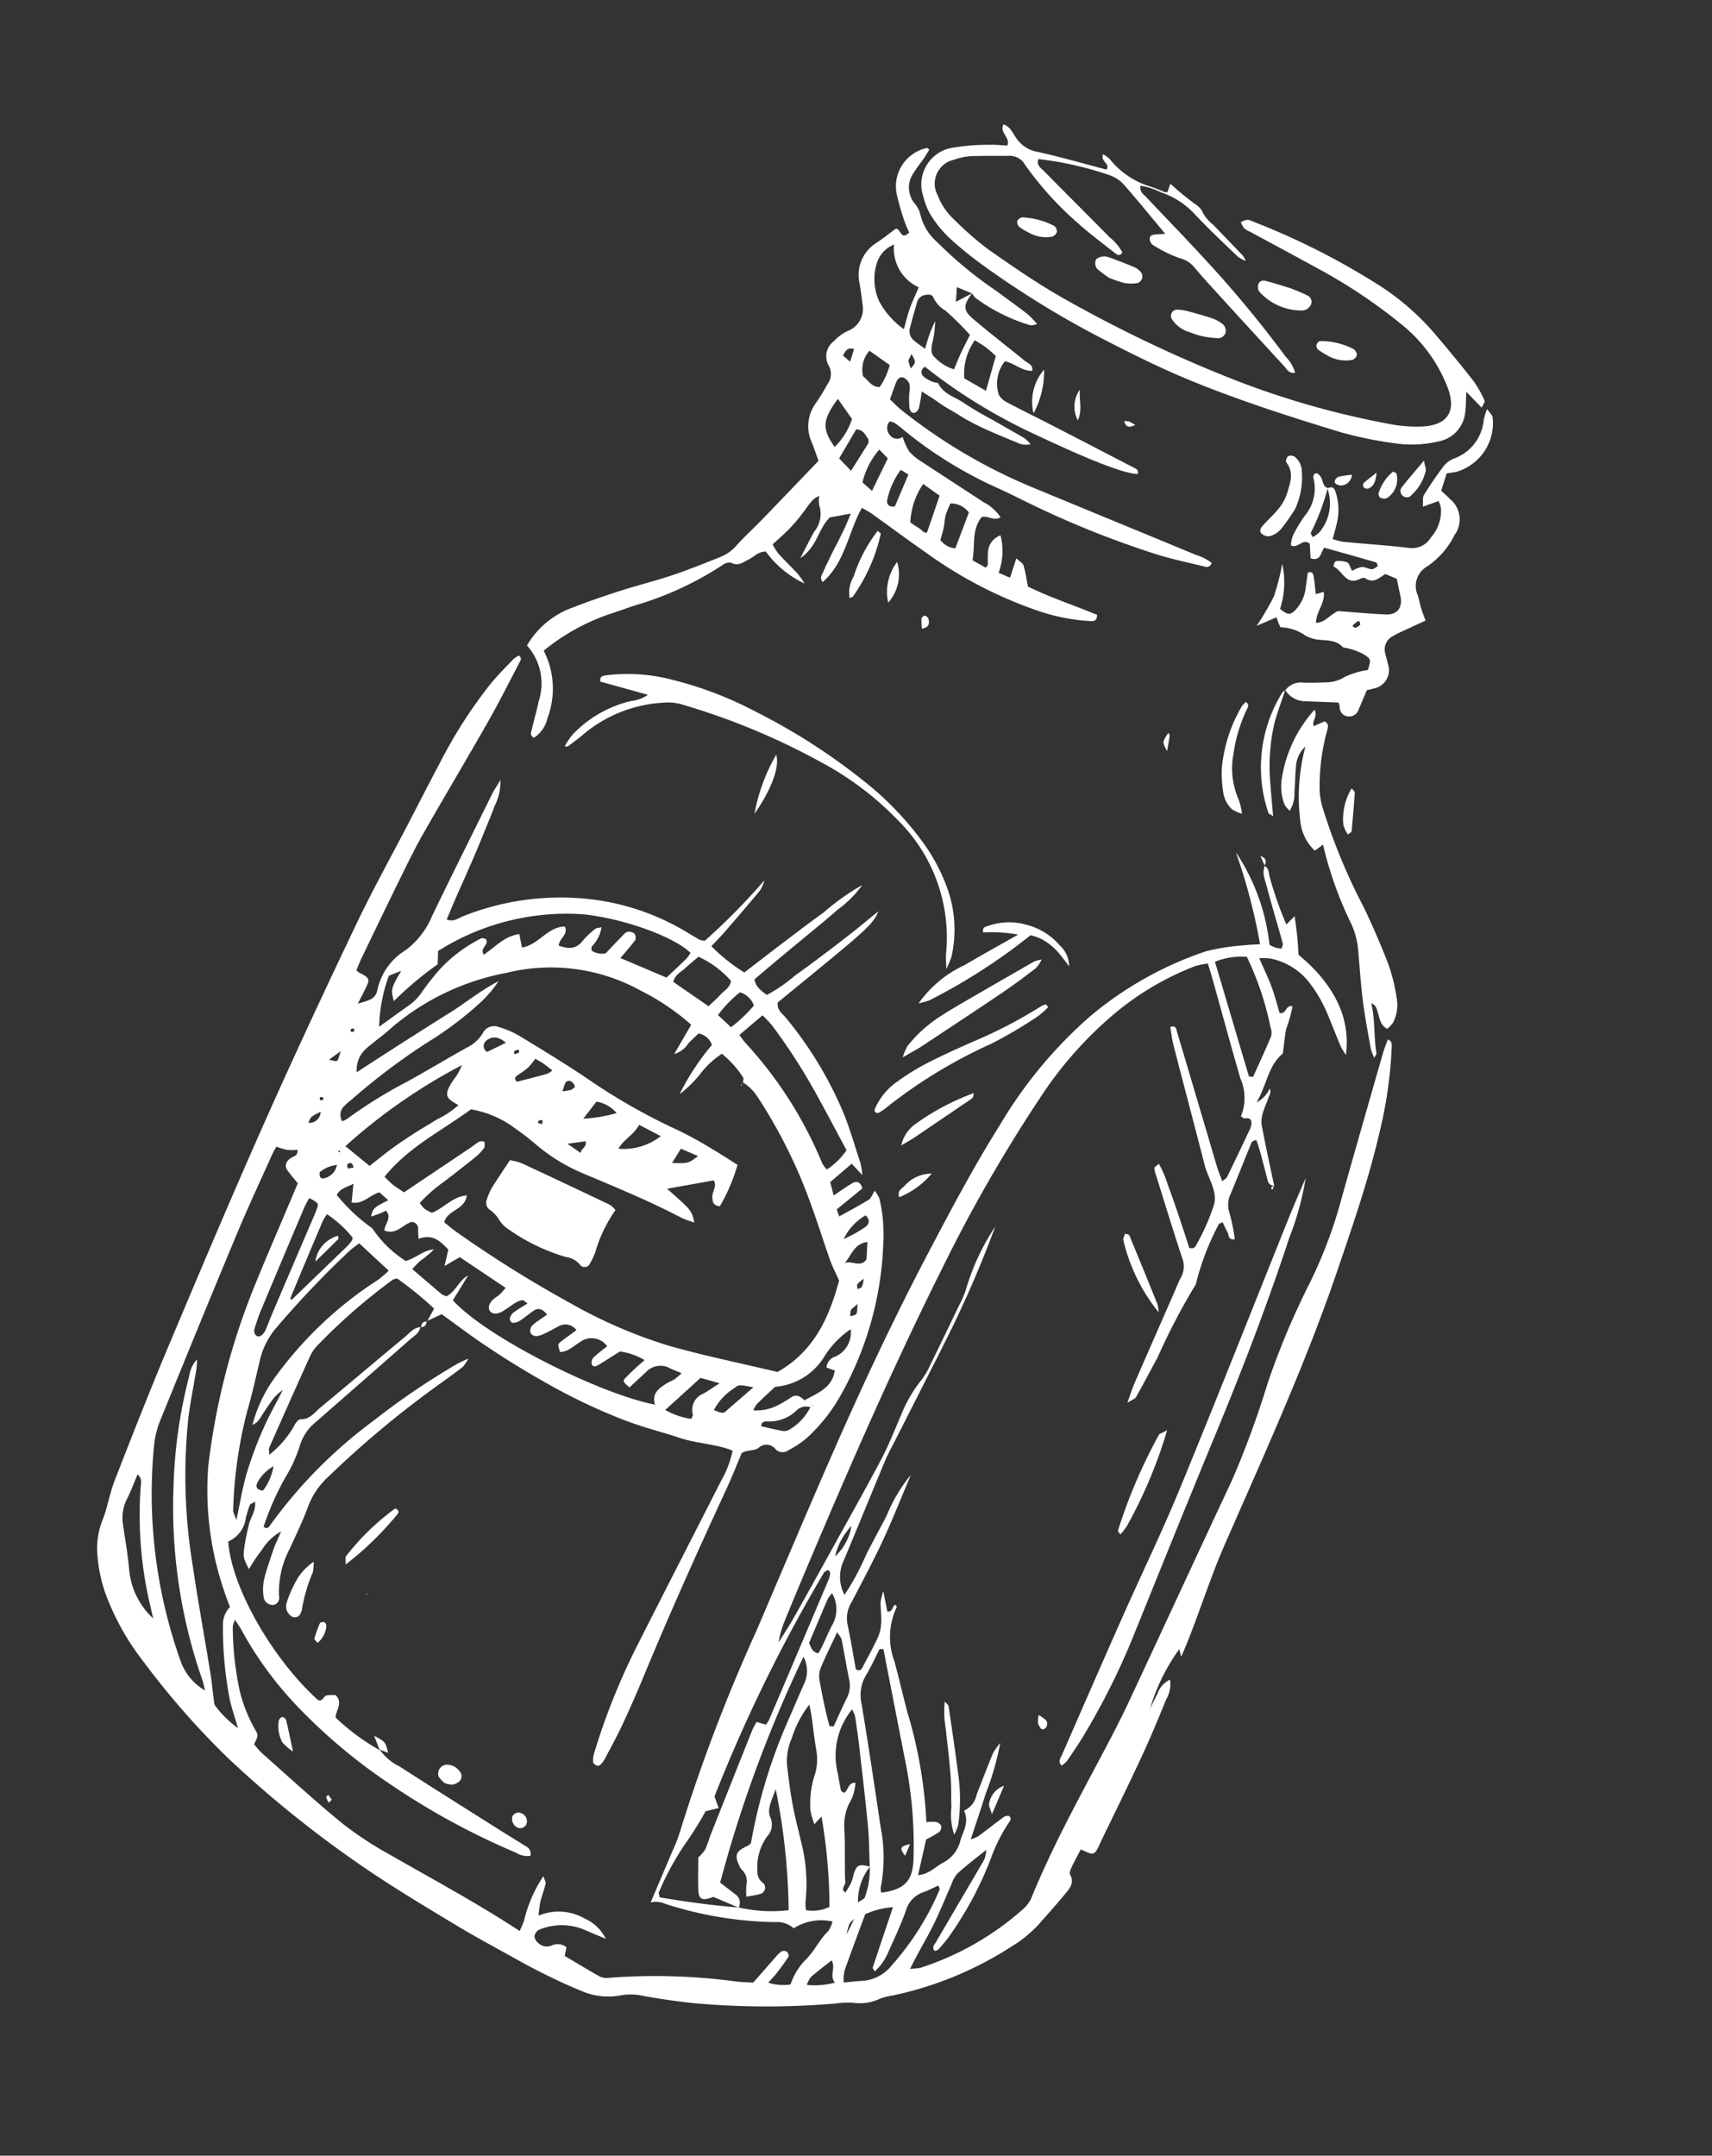
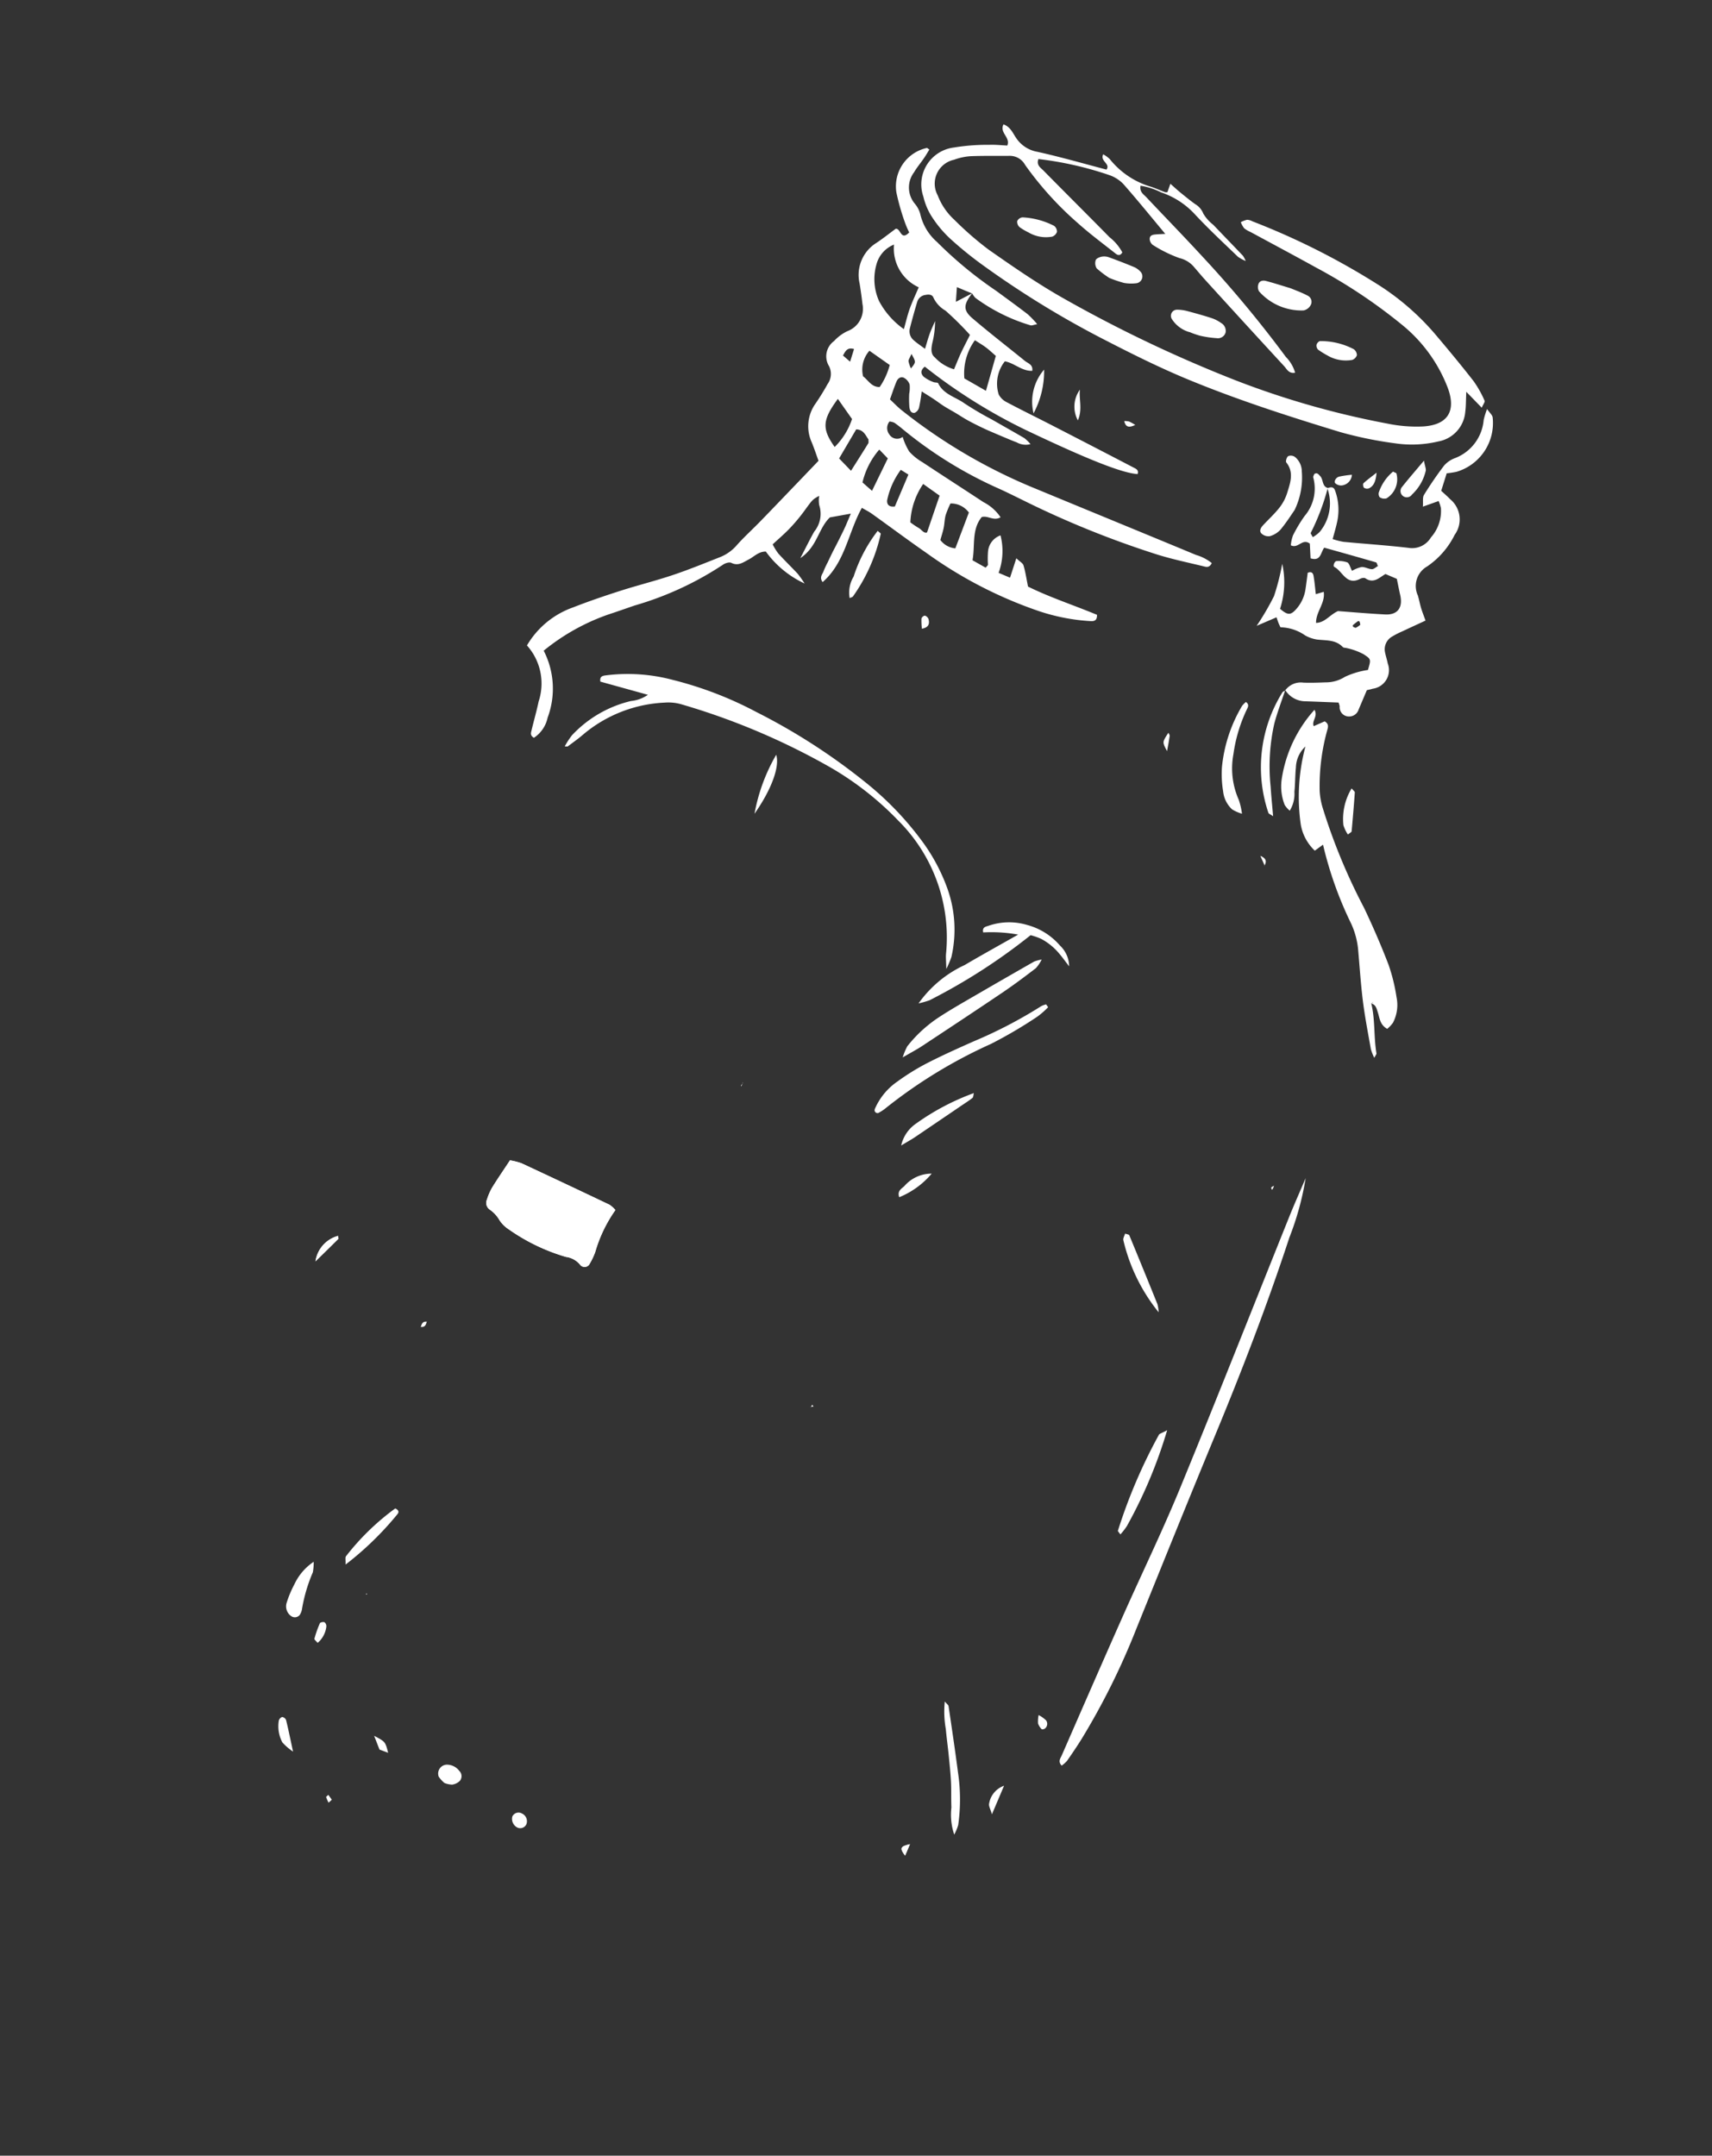
<svg xmlns="http://www.w3.org/2000/svg" width="101.835" height="128.212" viewBox="0 0 101.835 128.212">
  <rect x="0" y="0" width="101.835" height="128.212" fill="#333333" stroke="none" />
  <defs>
    <clipPath id="clip-path">
      <rect id="Rectangle_153" data-name="Rectangle 153" width="62.827" height="112.616" fill="none" />
    </clipPath>
  </defs>
  <g id="Group_302" data-name="Group 302" transform="matrix(0.921, 0.391, -0.391, 0.921, 44.002, 0)">
    <g id="Group_301" data-name="Group 301" clip-path="url(#clip-path)">
-       <path id="Path_4357" data-name="Path 4357" d="M13.347,195.992c.1.368-.132.641-.274.936q-1.618,3.365-3.248,6.724a2.875,2.875,0,0,0-.309,1.709,8.577,8.577,0,0,1-.059,2,16.612,16.612,0,0,0-.05,3.212c.226.078.29-.053.32-.2a28.237,28.237,0,0,1,3.233-8.149,43.908,43.908,0,0,1,3.259-5.056c.11-.145.24-.274.486-.553a2.384,2.384,0,0,1-.1.571c-.251.455-.519.9-.79,1.346a58.99,58.99,0,0,0-4.033,7.822,4.547,4.547,0,0,0-.408,2.045c.047.926,0,1.858-.024,2.787a5.5,5.5,0,0,0,.509,2.818.439.439,0,0,1-.057.6.543.543,0,0,1-.77-.2,2.98,2.98,0,0,1-.367-.923c-.1-.621-.144-1.253-.189-1.882-.024-.33,0-.662,0-1.168a3.03,3.03,0,0,0-.618,1.43,11.031,11.031,0,0,0-.268,1.378c-.556-.481-.589-.489-.749-1.058a13.7,13.7,0,0,1-.29-1.417c-.071-.416.078-.869-.192-1.36-.11.155-.207.23-.206.3,0,.258.042.516.07.774a1.766,1.766,0,0,1-.406,1.727c1.216,2.4,5.078,5.365,8.58,6.586.331.016.209-.357.395-.46.158-.087.326-.156.454-.216.624.23.367.78.534,1.228a12.891,12.891,0,0,0,3.192.763l-.041-.038a2.992,2.992,0,0,0,1.454.463c2.269.391,4.543.756,6.816,1.128.66.108,1.323.2,1.982.311a.48.48,0,0,1,.469.42,1.265,1.265,0,0,1-.856.159,43.207,43.207,0,0,1-8.419-.815,32.938,32.938,0,0,1-6.916-2.1,21.458,21.458,0,0,1-4.873-2.9c-.16-.128-.337-.234-.582-.4a1.647,1.647,0,0,0,.036.427,18.72,18.72,0,0,0,1.84,3.305,8.813,8.813,0,0,0,1.793,1.82c.3.232.287.251.269.815a5.636,5.636,0,0,0,.649.307c2.007.672,4,1.387,6.033,1.977a21.241,21.241,0,0,0,3.393.611c2.912.35,5.834.615,8.793,1.152a6.224,6.224,0,0,0,0-.664,8.079,8.079,0,0,1,.025-2.888c.148.174.281.26.3.366.063.365.069.74.128,1.106a7.664,7.664,0,0,0,.224.8,3.1,3.1,0,0,1,2.609-.91,2.514,2.514,0,0,1,1.609.618c-.512,0-.985.008-1.458,0a3.505,3.505,0,0,0-2.394,1.041.539.539,0,0,0-.106.489.643.643,0,0,0,.417.282.715.715,0,0,0,.722-.177.822.822,0,0,1,.865-.259l.1.514c.78.1,1.583.224,2.39.311a.933.933,0,0,0,.525-.132,35.869,35.869,0,0,1,7.15-2.787c.281-.09.556-.2.875-.314.218-.662.436-1.331.661-2a1.19,1.19,0,0,1,.187-.393.329.329,0,0,1,.29-.071c.083.026.2.158.192.223-.071.4-.168.794-.27,1.186-.054.206-.136.405-.24.709a2.846,2.846,0,0,0,1.263-.417,3.828,3.828,0,0,1,.284-1.778c.247-.638.263-1.367.542-2.02a1.9,1.9,0,0,0,.01-.622,3.048,3.048,0,0,0-1.968,1.274,1.478,1.478,0,0,0-1.15.087,22.248,22.248,0,0,1-6.477,1.56,1.36,1.36,0,0,0-.8.258c0-1.136,0-2.236,0-3.337a9.237,9.237,0,0,0-.028-1.112,101.206,101.206,0,0,1-.494-12.806c.012-3.755,0-7.51.043-11.264.048-4.5.213-8.991.583-13.476.239-2.889.485-5.777.947-8.641a26.5,26.5,0,0,1,2.424-8.078,21.192,21.192,0,0,1,4.815-6.226,12.707,12.707,0,0,1,1.979-1.228c.25-.149.519-.265.82-.418a34.111,34.111,0,0,0-3.457-4.468,12.239,12.239,0,0,1,3.987,4.281,3.233,3.233,0,0,0,.4.016,2.015,2.015,0,0,0,.344-.088c-.015-.109.008-.241-.047-.31-.74-.931-1.5-1.842-2.23-2.783-.241-.312-.565-.6-.554-1.059l-.023.02c.312.023.4.3.555.5a21.448,21.448,0,0,0,2.007,2.2l.257-.646a21.256,21.256,0,0,1,1.114,2.024c2.656.785,4.345,2.267,4.914,4.374a4.24,4.24,0,0,1-.473-.337c-.48-.466-.944-.948-1.424-1.414a8.093,8.093,0,0,0-1.866-1.4,3.917,3.917,0,0,0-2.6-.368,3.637,3.637,0,0,0-.624.245c.489.461.933.846,1.335,1.271.379.4.713.843,1.053,1.252.418-.081.115-.586.553-.668a8.509,8.509,0,0,1,.175,1.379c.1.467.248.923.389,1.434-.522.979-.145,2.092-.3,3.283a1.772,1.772,0,0,0,.4-1.073c.194.2.123.419.144.6.025.221,0,.448.026.668a2.116,2.116,0,0,0,.187.847c.689,1.052,1.424,2.075,2.142,3.109l.02-.009a.389.389,0,0,1-.492-.122q-.539-.71-1.092-1.41c-.151-.191-.317-.37-.46-.536-.258.108-.217.276-.216.411.012,1.078.043,2.156.046,3.234a1.463,1.463,0,0,0,.345.915,11.472,11.472,0,0,1,.937,1.355c-.364.224-.418-.113-.572-.221a5.377,5.377,0,0,1-.481-.424c-.085.089-.172.139-.172.188a15.557,15.557,0,0,0,.11,3.656.491.491,0,0,1,.023.212,38.767,38.767,0,0,0-.389,4.864c-.087.888-.159,1.777-.257,2.663-.012.111-.136.21-.342.506-.031-.552-.068-.872-.065-1.191.018-2.045.044-4.089.067-6.134,0-.26-.009-.522.018-.78a1.358,1.358,0,0,0-.394-1.1c-1.129-1.284-2.228-2.6-3.336-3.9a1.441,1.441,0,0,1-.262-.356c-.026-.063.067-.175.142-.347a6.657,6.657,0,0,1,.979.943q.459.486.908.984c.3.331.594.666.888,1s.579.666.844.971c.321-.037.317-.251.323-.418a12.647,12.647,0,0,0,.024-2.558c-.142-.814-.952-1.288-1.443-1.932-1.488-1.951-3-3.886-4.487-5.834-.22-.287-.4-.606-.591-.908.291-.241.385-.008.485.113q2.665,3.223,5.321,6.453c.18.218.386.415.627.672.083-.17.16-.258.165-.35.051-1,.093-2,.132-3.008a1.319,1.319,0,0,0-.03-.442c-.084-.266-.254-.335-.5-.158-.041.03-.136-.015-.258-.033a2.841,2.841,0,0,0-.909-2.057c-1.29-1.587-2.555-3.194-3.832-4.791-.185-.231-.378-.456-.613-.738a4.881,4.881,0,0,0-.628.424,16.987,16.987,0,0,0-3.6,5.059,22.842,22.842,0,0,0-1.848,5.827,89.68,89.68,0,0,0-1.38,11.5c-.408,6.535-.468,13.077-.458,19.621q0,1.673.026,3.346a5.372,5.372,0,0,0,.166,1.338c.088-.574.194-1.145.259-1.722.18-1.587.345-3.176.51-4.765.207-1.995.433-3.988.6-5.986.078-.924.044-1.857.052-2.786a8.211,8.211,0,0,1,.3-2.425,4.56,4.56,0,0,0,.136-1.1c.073-1.3.133-2.6.193-3.9a4.98,4.98,0,0,0,0-1,13.832,13.832,0,0,1,.145-4.106,65.689,65.689,0,0,1-.027,6.792c-.028.408-.047.816-.074,1.224q-.2,3-.408,6.005c-.03.445-.081.891-.079,1.336.012,2.193.05,4.387.053,6.58a2.265,2.265,0,0,0,.841,1.719,15.349,15.349,0,0,0,.253-2.74c.063-.852.145-1.7.214-2.554a9.309,9.309,0,0,1,.378-2.812c0,1.557.038,2.92-.01,4.279s-.173,2.745-.283,4.116a1.8,1.8,0,0,0,.3,1.261c.532.754,1.022,1.539,1.5,2.266.294.014.307-.137.319-.283.053-.667.125-1.334.144-2a2.363,2.363,0,0,0-.16-.857c-.14-.382-.35-.738-.512-1.113a3.879,3.879,0,0,1-.106-.664l.695,1.021c.324-.1.139-.4.265-.554.051.023.148.051.146.068a4.139,4.139,0,0,0,1.127,3.04c.644.817,1.256,1.661,1.893,2.484a27.054,27.054,0,0,1,3.6,5.582,2.413,2.413,0,0,1,.484-.228.485.485,0,0,1,.389.061.417.417,0,0,1,.062.391,6.77,6.77,0,0,1-.549.726l.388,2.14c.6-.323.774-.913,1.137-1.339a1.987,1.987,0,0,0,.367-1.574c-.048-.584.058-1.2-.489-1.685a1.3,1.3,0,0,0,.32-1.158c-.03-.889-.056-1.778-.068-2.667a4.278,4.278,0,0,1,.159-.718,16.25,16.25,0,0,1,.38,3.088c.09.914.158,1.831.246,2.87a2.362,2.362,0,0,0,.341-.347c.32-.542.621-1.1.941-1.638.049-.084.158-.133.224-.186.257.035.225.225.195.343a9.588,9.588,0,0,0-.155,2.438,21.074,21.074,0,0,1-.5,5.314c-.073.288-.165.571-.26.852-.02.058-.094.1-.161.164-.278-.117-.162-.358-.138-.544.228-1.807.469-3.612.7-5.418a1.363,1.363,0,0,0-.1-.756c-.344.648-.711,1.285-1.021,1.95a1.988,1.988,0,0,0-.077.767c-.017.818,0,1.637-.038,2.453-.036.741-.13,1.479-.2,2.219-.023.254-.038.508-.066.883a3.737,3.737,0,0,0,.538-.292,17.055,17.055,0,0,0,4.281-5.646,1.912,1.912,0,0,0,.172-.857c-.036-3.129.267-6.237.537-9.348.1-1.185.2-2.373.241-3.561.176-4.83.319-9.66.5-14.49a54.649,54.649,0,0,0-.3-6.123A45.839,45.839,0,0,1,61,172.865a27.288,27.288,0,0,0-.235-5.336q-.56-4.424-1.1-8.85c-.036-.291-.038-.587-.056-.881.278-.006.332.175.4.349A26.051,26.051,0,0,1,61.32,163.1c.488,2.787.683,5.606.892,8.423.438,5.9.272,11.816.207,17.727-.015,1.373.074,2.749.141,4.122.046.955.1,1.909.082,3L62.361,196a11.645,11.645,0,0,0-.218,3.926c.02-.329.036-.658.059-.987a1.445,1.445,0,0,1,.36-1.052,1.752,1.752,0,0,1,.249,1.161c.017,1.226.029,2.454-.011,3.68-.061,1.858-.168,3.714-.256,5.571-.009.186,0,.373-.025.557-.04.358-.149.422-.616.393-.072,0-.145,0-.281,0-.031.394-.071.793-.088,1.194-.006.143,0,.353.081.421.464.364.3.808.173,1.226-.218.747-.48,1.482-.72,2.223a7.462,7.462,0,0,1-.968,1.842,21,21,0,0,1-5.37,5.451,3.524,3.524,0,0,0-.621.469,2.835,2.835,0,0,1-1.4.859,5.132,5.132,0,0,0-.9.429,48.03,48.03,0,0,1-7.8,3.29c-.958.294-1.93.547-2.907.772a3.434,3.434,0,0,0-1.232.474,3.986,3.986,0,0,1-2.2.694c-.779.016-1.56-.014-2.338-.054-.7-.037-1.406-.1-2.106-.177-1.33-.14-2.663-.263-3.986-.449-1.913-.268-3.828-.538-5.726-.893A66.186,66.186,0,0,1,12.78,224.04a47.639,47.639,0,0,1-6.915-3.352,14.781,14.781,0,0,1-3.116-2.335,8.815,8.815,0,0,1-1.741-2.3,4.517,4.517,0,0,1-.564-2.012c-.011-.85-.233-1.7-.259-2.547C.1,208.629.019,205.767.01,202.906c-.015-4.8-.023-9.593.056-14.389.072-4.348.229-8.7.417-13.041.1-2.3.346-4.6.525-6.893.1-1.334.2-2.669.312-4a28.2,28.2,0,0,1,.924-5.376c.184-.641.44-1.262.675-1.887a1.839,1.839,0,0,1,.215-.338c.268.054.206.24.2.359-.105,1.334-.19,2.67-.344,4-.3,2.547-.647,5.088-.947,7.634-.113.959-.161,1.927-.215,2.892-.1,1.782-.182,3.564-.267,5.347-.012.257,0,.516,0,.761a1.33,1.33,0,0,0,.245.069c.616.031.7.1.685.574-.013.36-.046.72-.075,1.143.705-.556.854-.709.735-1.29a3.661,3.661,0,0,1,.643-2.749,4.815,4.815,0,0,0,.646-2.434c.128-2.71.3-5.419.454-8.128.014-.24.065-.478.13-.942a3.234,3.234,0,0,1,.283,1.591c.031.482.027.966.035,1.449s.015.967.016,1.45-.006.967-.012,1.45-.019.966-.023,1.45,0,.958,0,1.488c.441-.007.6-.34.818-.555a15.661,15.661,0,0,1,5.81-3.644,14.29,14.29,0,0,1,6.922-.667c.258.036.515.075.773.1a1.236,1.236,0,0,0,.295-.064,38.375,38.375,0,0,0,1.86-4.7,2.449,2.449,0,0,1-.009.669c-.305,1.032-.636,2.056-.966,3.081-.112.347-.25.687-.4,1.09a10.292,10.292,0,0,0,2.416.675c.482-.853.95-1.692,1.428-2.525.5-.87.995-1.744,1.517-2.6a14.021,14.021,0,0,1,1.477-2.4,6.472,6.472,0,0,1-.775,1.922c-.318.671-.67,1.327-1.01,1.988-.323.628-.653,1.252-.975,1.88s-.636,1.254-.949,1.872c.254.407.625.461,1.036.573a9.24,9.24,0,0,0,1.109-1.744c.353-.568.69-1.147,1.025-1.725.354-.611.7-1.224,1.044-1.844.317-.577.618-1.164.985-1.857.011.718-.193,1.206-1.545,3.809-.616,1.186-1.241,2.367-1.841,3.511.117.453.5.5.78.646a22.553,22.553,0,0,1,5.405,3.9c.733.735,1.389,1.547,2.073,2.33a5.71,5.71,0,0,1,.383.611l-.849-.377-.751,1.507.5.648c.275-.417.483-.765.725-1.088.184-.245.415-.3.681.039L33.4,179.9l.3.325c.43-.552.847-1.061,1.228-1.6.095-.133.071-.351.119-.631a2.073,2.073,0,0,1,.446.327,9.6,9.6,0,0,1,1.286,2.462,19.827,19.827,0,0,1,1.129,9.427,10.211,10.211,0,0,1-.831,2.882,5.617,5.617,0,0,1-.728,1.11.583.583,0,0,1-.775.217.673.673,0,0,0-.88.281c-.164.37-.558.359-.831.74,0,.664.021,1.44,0,2.215-.129,4.088-.221,8.176-.18,12.266q.015,1.561-.039,3.122c-.028.78-.107,1.557-.173,2.335a1.4,1.4,0,0,1-.115.42.222.222,0,0,1-.174.113c-.1-.01-.241-.045-.276-.115a1.57,1.57,0,0,1-.151-.521,39.626,39.626,0,0,1-.122-7.128c.237-3.561.5-7.12.743-10.68a6.1,6.1,0,0,0-.07-1.949c-1.091.017-2.1.443-3.168.528s-2.142.258-3.217.307-2.157.032-3.232-.023c-1.038-.053-2.075-.166-3.106-.3q-1.6-.207-3.191-.511c-1.056-.2-2.1-.465-3.176-.707l-.651.724.023.02c.027-.281.054-.561.084-.875a20.4,20.4,0,0,0-2.729-.791c-.1.088-.178.125-.212.185A34.484,34.484,0,0,0,8.16,199.37a2.388,2.388,0,0,0-.168.752c-.049,2-.082,4-.111,6,0,.088.075.178.169.387a6,6,0,0,0,.679-2.077c0-.205.073-.537.2-.589.53-.212.616-.715.828-1.123,1.006-1.94,1.983-3.894,2.988-5.834.163-.315.249-.7.622-.877Zm23.236-4.661a.82.82,0,0,0-.693.457,2.327,2.327,0,0,1-1.379,1.328c-.12.042-.323.175-.2.4.436-.079.86-.143,1.276-.241a.564.564,0,0,0,.35-.241,3.233,3.233,0,0,0,.618-1.726l.152-.078-.115-.076c0,.059-.007.117-.011.176m13.911,23.752a3.231,3.231,0,0,0,.172,2.242c.133-.214.254-.32.255-.426a4.843,4.843,0,0,0-.44-1.8c-.35-.736-.668-1.488-1.055-2.2-.758-1.4-1.551-2.785-2.337-4.172-.292-.516-.6-1.023-.914-1.526a1.934,1.934,0,0,0-.317-.3,4.328,4.328,0,0,0,.717,3.848c.178.281.357.563.549.835.033.046.129.047.216.076.223-.2-.036-.654.4-.824a2.59,2.59,0,0,1,.139,1.331,3.074,3.074,0,0,0,.349,1.492c.345.7.629,1.422.942,2.135.1.236.2.478.325.7.1.184-.129.491.249.588a6.217,6.217,0,0,0,.089-.658,3.847,3.847,0,0,0-.058-.546c-.063-.572.044-.69.718-.789m-6.263,5.286a8.713,8.713,0,0,0,2.821-1.014,38.042,38.042,0,0,0-3.52-6.32c.045.741-.023,1.3.362,1.67a1.028,1.028,0,0,1,.267,1.119,3.094,3.094,0,0,0,.289,2.147.747.747,0,0,0,.539.479.387.387,0,0,1,.1.7c-.195.159-.416.283-.665.449a5.125,5.125,0,0,1-.269-.631.925.925,0,0,0-.6-.736.835.835,0,0,1-.268-.195c-.5-.447-.484-.716.042-1.262a.782.782,0,0,0,.1-.222,31.7,31.7,0,0,1-.808-7.822c.006-.706,0-1.412.018-2.117a1.786,1.786,0,0,0-.662-1.47,76.791,76.791,0,0,0,.685,14.293l1.109.29a.6.6,0,0,1,.482.649h-1.63c-.519.5-.742.492-.995-.051-.264-.569-.493-1.154-.746-1.754a2.711,2.711,0,0,0,.191-.589,6.453,6.453,0,0,0-.038-.775q-.083-3.447-.158-6.894a4.137,4.137,0,0,1,.05-.514l.572-.066a2.081,2.081,0,0,0,.06-.344q.006-4.509,0-9.018a.8.8,0,0,0-.016-.221c-.037-.126-.007-.3-.251-.318-.047.073-.14.155-.15.245a92.59,92.59,0,0,0-.791,14.776l.5.54-.641.475a21,21,0,0,1-.376,2.34,16.552,16.552,0,0,0-.3,3.187c0,.056.075.119.165.252,1.509-.36,3.037-.766,4.537-1.276M25.316,175.124l.01.024c-.034-.1-.039-.247-.108-.289a5.856,5.856,0,0,0-1.718-.807,5.182,5.182,0,0,0-.691,1.518,7.177,7.177,0,0,1-.683,1.675,14.438,14.438,0,0,1,.625-3.441,1.008,1.008,0,0,0-1-.319c-.1.246-.229.511-.33.784a1.449,1.449,0,0,1-.522.9l.25-1.992a13.731,13.731,0,0,0-3.548-.693,11.025,11.025,0,0,0-7.768,2.145,14.664,14.664,0,0,0-5.027,5.7c-.195.44-.449.855-.674,1.282a4.782,4.782,0,0,0-.248.5,1.675,1.675,0,0,0,.064,1.434c.609-.9,1.208-1.788,1.814-2.673.63-.919,1.261-1.839,1.9-2.749.61-.864,1.088-1.819,1.929-2.855a6.806,6.806,0,0,1-.549,1.707,20.9,20.9,0,0,1-1.966,3.364,38.9,38.9,0,0,0-2.777,4.827,3.717,3.717,0,0,0-.238.5.711.711,0,0,0,.238.9,1.849,1.849,0,0,0,.214-.257,27.665,27.665,0,0,1,2.442-3.456c.825-1.052,1.609-2.136,2.429-3.192a2.254,2.254,0,0,0,.555-1.184.748.748,0,0,1,.738-.706,5.457,5.457,0,0,1,1.332.006c1.543.224,3.088.45,4.619.742a35.749,35.749,0,0,0,6.189.732,22.6,22.6,0,0,1,2.435.249c.544.067,1.083.17,1.686.267a10.943,10.943,0,0,1-.005,2.677c-.4.121-.523-.095-.635-.351-.127-.291.025-.674-.3-.926l-2.362,1.543c1.842.611,1.842.611,2.279,1.211a5.6,5.6,0,0,1-.772.047c-2.115-.174-4.233-.151-6.351-.147a10.723,10.723,0,0,1-3.3-.469,14.77,14.77,0,0,0-1.508-.4,6.1,6.1,0,0,0-2.925-.03c-1.09,1.841-2.543,3.507-3.165,5.7.272.1.471.192.68.247.243.064.494.1.752.146.88-1.348,1.732-2.653,2.584-3.959.122-.186.222-.389.36-.562.057-.071.188-.084.286-.123.044.125.146.263.12.371a3.071,3.071,0,0,1-.281.723c-.367.688-.746,1.37-1.131,2.048a8.6,8.6,0,0,0-.829,1.724,2.012,2.012,0,0,0,.412.211,2.723,2.723,0,0,0,.485.039c.56-.559.74-1.356,1.5-1.761.241.849-.725,1.229-.611,2,.3.08.611.18.933.248a70.1,70.1,0,0,0,7.809,1.238,28.96,28.96,0,0,0,6.455.043c2.207-.281,4.392-.725,6.521-1.087,1.56-2.039,1.54-4.275,1.244-6.43-.381-.356-.692-.61-.961-.9-.8-.877-1.57-1.788-2.385-2.653a29.892,29.892,0,0,0-5.321-4.561,2.828,2.828,0,0,0-1.215-.5M9.437,215.753c-.256-.272-.471-.479-.661-.707a18.515,18.515,0,0,1-3.8-6.495,41.049,41.049,0,0,1-1.655-10.987c-.028-1.6-.013-3.2-.017-4.795,0-.592,0-1.185,0-1.778-.308-.163-.574-.29-.826-.441-.3-.181-.35-.42-.158-.757.1-.178.373-.284.187-.632a3.538,3.538,0,0,1-.555.248,4.473,4.473,0,0,1-.674.076c-.017.189-.045.371-.048.553-.033,1.746-.1,3.493-.085,5.239.024,3.977.078,7.953.14,11.93a5.415,5.415,0,0,0,.227,1.419,29.581,29.581,0,0,0,6.535,11.292,3.291,3.291,0,0,0,1.968.98c-.161-.207-.281-.387-.426-.545a31.162,31.162,0,0,1-6.023-9.831,29.137,29.137,0,0,1-1.725-6.445,1.881,1.881,0,0,1,.038-1.116,5.167,5.167,0,0,1,.286.952c.2.83.371,1.669.609,2.487a32.844,32.844,0,0,0,3.616,7.88c1.14,1.873,2.348,3.7,3.518,5.558.276.437.518.9.783,1.341.072.121.142.277.255.332a6.225,6.225,0,0,0,1.738.679c-.436-.535-.805-.945-1.125-1.39a22.487,22.487,0,0,1-2.144-4.027,1.506,1.506,0,0,1,.018-1.019M14.5,193.789c2.792,1.276,10.368,1.7,13.494,1.011-.448-.524-.174-.974.13-1.414.106-.152.249-.278.351-.432a4.362,4.362,0,0,0,.242-.489c-.32,0-.542.012-.762,0a1.165,1.165,0,0,0-1.218.782c-.18.4-.363.8-.54,1.2-.4-.1-.526-.188-.47-.344.112-.312.249-.615.382-.919.069-.158.151-.31.282-.577a3.951,3.951,0,0,0-1.552.1c-.288.414-.58.843-.882,1.263-.089.123-.243.224-.365.09a.444.444,0,0,1-.069-.389c.137-.326.323-.632.492-.951a1.13,1.13,0,0,0-1.587.417c-.258.348-.422.792-.853.994-.285-.328-.314-.377-.219-.548.192-.345.4-.681.606-1.031a.812.812,0,0,0-1.063.2c-.187.231-.37.466-.567.688a1.559,1.559,0,0,1-.408.366.433.433,0,0,1-.39-.016.46.46,0,0,1-.121-.385,1.8,1.8,0,0,1,.25-.488c.1-.178.218-.35.332-.531-.365-.2-.637-.205-.837.115-.177.283-.329.583-.516.859a.806.806,0,0,1-.336.273.282.282,0,0,1-.246-.129.653.653,0,0,1,.032-.423c.158-.282.36-.54.574-.852-.166-.032-.29-.1-.359-.059a.992.992,0,0,0-.315.3c-.173.241-.316.5-.49.744-.241.333-.538.438-.744.285-.175-.129-.2-.406-.057-.712.063-.133.161-.251.222-.385.068-.151.113-.312.185-.518l-3.226-.616-.628.844-.172-.986c-.636-.288-1.249-.51-1.88.1-.1-.2-.183-.353-.246-.517a.4.4,0,0,0-.534-.248c-.422.359-.529,1.088-1.282,1.1-.144-.384.141-.878-.381-1.12-.089.1-.179.215-.282.315s-.243.216-.4.357c-.07-.526-.07-.526.567-1.3l-.668-.221c-.481.385-.6,1.041-1.284,1.2l-.333-1.069c-.295.36-.616.554-.655,1a10.54,10.54,0,0,0,2.722,1,6.648,6.648,0,0,0,2.592,1.01c.512-.422.717-1.015,1.272-1.283a7.251,7.251,0,0,1-.488.951,5.293,5.293,0,0,0-.239.625c.779.246,1.484.473,2.193.688a1.093,1.093,0,0,0,.314,0c.4-.493.3-1.148.694-1.633l-.257,1.719m-2.443-21.88c.628-.023,1.041-.215,1.2-.829a4.554,4.554,0,0,1,.4-.918c.05-.1.187-.151.312-.246a2.06,2.06,0,0,1-.085,1.269c-.01.057.04.125.08.236a1.131,1.131,0,0,0,.835-.172c.2-.528.364-.977.538-1.423.04-.1.091-.231.175-.274a.526.526,0,0,1,.4-.056.411.411,0,0,1,.2.34c-.1.424-.244.838-.394,1.323H18.7c.216-.493.443-1,.655-1.508a2.09,2.09,0,0,0,.084-.406c-1.351-.507-4.456-.308-6.707.366a14.279,14.279,0,0,0-7.149,5.4l.29.735a20.106,20.106,0,0,0-1.545,3.035c-.447-.578-.454-.622-.3-1.828l-.562.555a9.577,9.577,0,0,0,.65,3.02c.414-.682.752-1.249,1.1-1.809a3.061,3.061,0,0,0,.421-1.01,15.958,15.958,0,0,1,.42-1.6,8.637,8.637,0,0,1,1.588-2.79c.053-.065.194-.059.269-.079.354.247-.152.655.257.907.446-.664.683-1.489,1.464-1.947l.46.673c.856-.55.919-1.74,1.862-2.147.384.384-.036.742.1,1.176m-4,20.929c-.154.278-.273.461-.362.658a57.506,57.506,0,0,0-2.224,5.935,4.561,4.561,0,0,0-.118,2.2c.158.951.343,1.9.454,2.856a26.242,26.242,0,0,0,1.556,5.9c.041.112.167.192.4.451-.206-1.083-.423-1.942-.522-2.815a22.8,22.8,0,0,1-.126-2.775c.008-.869.109-1.736.169-2.6a2.614,2.614,0,0,0-.373.931c-.068.289-.121.581-.17.873-.089.528-.09.527-.306.816a8.328,8.328,0,0,1,.089-2.962,22.805,22.805,0,0,1,3.424-7.918,6.4,6.4,0,0,0,.361-.732l-2.254-.813m38.116,10.033-.214.081c-.042.586-.045,1.178-.135,1.756a2.3,2.3,0,0,0,.429,1.663c1.33,2.1,2.63,4.218,3.927,6.338a9.29,9.29,0,0,1,1.382,3.258.975.975,0,0,0,.15.275c1.205-.717,1.438-1.354,1-2.549a25.634,25.634,0,0,0-2.928-5.482q-1.714-2.535-3.426-5.072l-.182-.269m-2.767,4.749a6.286,6.286,0,0,0-.181,2.263,3.271,3.271,0,0,0,.439,1.7c.366.643.74,1.283,1.149,1.9s.866,1.2,1.3,1.8a10.009,10.009,0,0,1,1.67,3.241,2.511,2.511,0,0,0,.212.422,2.267,2.267,0,0,0,1.209-.724,32.171,32.171,0,0,0-2.533-4.756l-.215.587a5.683,5.683,0,0,1-.516-.638,5.5,5.5,0,0,1-.612-2.122,3.086,3.086,0,0,0-.484-1.338c-.363-.559-.684-1.145-1.029-1.716-.128-.212-.273-.413-.411-.62M24.021,172.613c.24.14.361.225.493.286a24.067,24.067,0,0,1,7.029,4.822,1.878,1.878,0,0,0,.391.224,4.2,4.2,0,0,0,.63-1.512c-.894-.718-1.782-1.444-2.684-2.152a34.952,34.952,0,0,0-4.309-2.956,7.88,7.88,0,0,0-.739-.322l-.81,1.611M6.828,188.371c.3-.538.538-1,.8-1.439s.55-.884.842-1.314c.313-.461.651-.905.968-1.363a5.287,5.287,0,0,0,.841-1.275c-.8-.067-.967-.209-.927-.821.019-.293.113-.581.159-.873.026-.163.021-.331.035-.582a33.485,33.485,0,0,0-4.5,7.149l1.778.519m46.045-25.327.236-.065c.019-.879.051-1.758.045-2.637a.889.889,0,0,0-.239-.484,18.019,18.019,0,0,0-2.934-3.31,4.251,4.251,0,0,0-1.631,1.013l4.523,5.484M52.7,216.761A4.989,4.989,0,0,0,51.33,217.8c.059,1.2.108,2.389.182,3.574a2.928,2.928,0,0,0,.225.665c.361-.191.643-.359.94-.5a2.445,2.445,0,0,0,1.3-1.573,16.4,16.4,0,0,0,.854-5.251c0-.046-.083-.092-.167-.18-.222.241-.427.5-.667.716a1.61,1.61,0,0,0-.522,1.393c.048.852.023,1.708,0,2.562a3.3,3.3,0,0,1-.291,1.5c-.089-.068-.193-.107-.2-.155-.1-1.214-.193-2.43-.3-3.8M5.5,218.162l-.7-.963a23.416,23.416,0,0,1-3.032-5.913c-.082-.23-.089-.513-.472-.645,0,.555.026,1.071-.007,1.584a2.467,2.467,0,0,0,.364,1.481c.48.792.989,1.569,1.42,2.387A4.511,4.511,0,0,0,5.5,218.162M45.01,208.34l.231-.077c.02-.621.029-1.243.064-1.864a1.618,1.618,0,0,0-.29-1.045c-.459-.674-.9-1.362-1.356-2.036-.067-.1-.2-.149-.411-.293-.031.835-.075,1.534-.073,2.234a1.422,1.422,0,0,0,.18.738c.519.8,1.062,1.592,1.654,2.343m-8.062-22.209a5.352,5.352,0,0,0-.813,2.151,3.77,3.77,0,0,1-1.986,2.757c-.209.475-.41.911-.591,1.355a1.878,1.878,0,0,0-.054.44,2.817,2.817,0,0,0,1.241-.87,7.857,7.857,0,0,0,.524-.718c.211-.321.488-.265.805-.151.519-.69,1.232-1.3.966-2.335l-.525.026a.732.732,0,0,1,.241-.813,1.561,1.561,0,0,0,.192-1.842m-32.676,5.4c-.018.216-.051.433-.051.65q0,3.287.017,6.575c0,.334.024.669.056,1,.02.215.017.46.294.538.191.054.361-.207.361-.565s-.019-.743-.018-1.114q.006-2.9.017-5.793c0-.3.011-.595-.008-.891-.021-.326-.057-.341-.668-.4m1.35.471a3.134,3.134,0,0,0-.076.467q0,2.494.019,4.987c0,.014.05.028.108.058q.9-2.12,1.8-4.238a3.016,3.016,0,0,0,.125-.421c.008-.03-.013-.067-.036-.168a6.845,6.845,0,0,0-1.942-.685m16.047-20.243c.167-.393.3-.658.393-.933.107-.3.349-.57.252-.972a5.827,5.827,0,0,0-2.342-.57c-.162.322-.323.612-.454.915-.139.32-.42.6-.343,1.048l2.495.513m20.391,29.25a2.35,2.35,0,0,0-.1.417c-.005.958,0,1.916,0,2.836.222.207.378.426.749.353.085-.6.043-1.224.1-1.839a1.915,1.915,0,0,0-.74-1.767m-11.043-8.875-1.161.146-1.188,2.576a4.424,4.424,0,0,0,1.635-.116c-.007-.136.017-.229-.019-.274a1.04,1.04,0,0,1,.1-1.4c.191-.257.364-.528.637-.927m-7.641-19.754a8.682,8.682,0,0,0,.745-1.718,1.259,1.259,0,0,0-1.069-.4,7.143,7.143,0,0,0-.676,1.755l1,.366m-2.762,7.472c-.069.706-.515,1.158-.581,1.792a3.611,3.611,0,0,0,2.028-1.675l-1.447-.117m12.351,11.708c-.834.185-.857.173-1.021.476a3.444,3.444,0,0,0-.616,1.69c.545-.014.591-.031.681-.217.3-.622.609-1.244.955-1.949M51.26,222.246c-.485-.256-.281-.856-.7-1.134-.262.483-.518.925-.74,1.384a1.666,1.666,0,0,0-.042.53,4.523,4.523,0,0,0,1.485-.78M13.406,178.658a4.388,4.388,0,0,1-.19.655,6.739,6.739,0,0,1-.4.664c-.081.131-.132.258.117.37.473-.363.972-.742,1.464-1.131a1.5,1.5,0,0,0,.217-.316c-.246-.063-.45-.122-.658-.165-.176-.036-.356-.051-.547-.077m21.676,4c.3-.347.95-.075,1.107-.71l-.354-.98c-.689.4-.564,1.1-.753,1.689m-15.968-2.913a1.977,1.977,0,0,0-1.368-.16l-.325,1.24a8.854,8.854,0,0,0,1.693-1.08m-10.572,27.3a2.353,2.353,0,0,0-.5,1.292c-.013.277.173.382.491.277a3.21,3.21,0,0,0,.012-1.569M34.47,181.357a7.807,7.807,0,0,0,.916-1.176c.142-.241.084-.5-.265-.629a3.223,3.223,0,0,0-.651,1.8M23.462,180.2l-.153.984c.9-.35.9-.35,1.265-.984Zm17.907,18.726a3.137,3.137,0,0,0,.19-2.051,3.968,3.968,0,0,0-.19,2.051M11.422,178.469c-.522-.176-.894-.066-1.107.32a.408.408,0,0,0,.295.617l.812-.937M18.079,182l-.938.564.933.195c-.064-.306.218-.456,0-.759m-13.06,7.079a1.893,1.893,0,0,0-.756.769c-.028.066.047.2.106.271a.2.2,0,0,0,.2.026.989.989,0,0,0,.455-1.066m-2.13-2.532c-.421.492-.421.492-.413.887a.657.657,0,0,0,.413-.887m13.34-7.263c-.173-.24-.42-.286-.567-.126-.1.105-.018.37-.018.655a3.567,3.567,0,0,0,.443-.283.882.882,0,0,0,.143-.246m20.514,5.3c-.146.305-.228.4-.228.5a1.209,1.209,0,0,0,.107.349c.1-.088.246-.161.276-.268s-.059-.247-.155-.576m14.1,33.718c-.181.38-.181.38-.066,1.052.033-.525.049-.789.066-1.052m-48.707-34.8c.249-.062.436-.059.468-.128.051-.112,0-.27-.02-.62l-.448.747m34.35-.444c-.135.273-.214.364-.217.458s.077.169.121.254c.064-.07.165-.132.183-.213a1.843,1.843,0,0,0-.087-.5m-24.338-4.158a1.445,1.445,0,0,0,.219-.206c.017-.023-.046-.1-.073-.157a1.041,1.041,0,0,0-.211.179c-.02.028.038.112.065.183M6,188.824c-.105-.084-.173-.181-.236-.178a.25.25,0,0,0-.19.153c-.008.068.082.148.129.222l.3-.2M2.853,181.4l-.051-.189c-.057.03-.135.046-.165.093s.024.107.04.162l.176-.066m-.162,4.29a.461.461,0,0,0-.168.082c-.018.021.032.1.051.152a.487.487,0,0,0,.173-.078c.017-.018-.035-.1-.056-.155M15.3,182.089l-.059-.237a.574.574,0,0,0-.185.087c-.035.035-.028.11-.04.168l.284-.018M4.884,188.259l-.087-.028-.023.077a.226.226,0,0,0,.085.02c.011,0,.017-.045.025-.069" transform="translate(0 -115.978)" fill="#fff" />
      <path id="Path_4358" data-name="Path 4358" d="M30.586,23.024c-.223.83-.117,1.145.6,1.371,1.274.4,2.567.74,3.851,1.109.232.066.538.007.634.372-.56.268-1.166-.013-1.721.118a2.139,2.139,0,0,0,.437,1.958,1.075,1.075,0,0,0,.6.233c1,.087,2,.139,3,.213q2.724.2,5.446.415c.171.013.384,0,.4.266-.851.3-3,.363-7.156.185a32.412,32.412,0,0,1-6.982-1.12c-.185.337-.02.506.183.58a2.118,2.118,0,0,0,.648.064c.1,0,.24-.086.285-.046.552.487,1.266.347,1.9.489a18.9,18.9,0,0,0,1.878.247c.738.089,1.477.169,2.214.264a2.583,2.583,0,0,1,.476.185,1.087,1.087,0,0,1-.8.224c-.259.015-.52.011-.78.013s-.52,0-.781,0-.521-.006-.78-.019c-.3-.015-.594-.035-.889-.066-.258-.028-.515-.076-.773-.112s-.517-.06-.773-.1-.509-.107-.765-.155-.492-.083-.838-.14a9.665,9.665,0,0,1,.229.943.474.474,0,0,1-.115.39c-.2.128-.347-.049-.433-.206a6.265,6.265,0,0,1-.311-.711,1.916,1.916,0,0,0-.193-.517.728.728,0,0,0-.459-.232c-.21-.017-.328.169-.327.368,0,.368.035.735.057,1.138.31.113.578.231.857.311a32.49,32.49,0,0,0,9.256,1.19c3.42-.03,6.84-.073,10.259-.1a2.663,2.663,0,0,1,1.04.079c-.014.339-.229.345-.4.372-.916.152-1.83.332-2.752.426a56.3,56.3,0,0,1-8.688.146c-.557-.03-1.114-.065-1.671-.074a24.783,24.783,0,0,1-6.586-1.039c-.178-.052-.358-.1-.539-.136a1.1,1.1,0,0,0-.287.043.613.613,0,0,0,.287.712.546.546,0,0,0,.79-.172,3.783,3.783,0,0,0,.7.648,3.2,3.2,0,0,0,.959.274c1.425.264,2.852.509,4.278.77a2.713,2.713,0,0,1,1.288.43c-.278.387-.74.183-1.037.427-.268.932.305,1.7.5,2.578l.891.1c.029-.1.074-.174.056-.22a5.466,5.466,0,0,1-.3-.716,1.116,1.116,0,0,1,.307-1.177,3.772,3.772,0,0,1,.767,2.095h.737c-.033-.379-.064-.731-.106-1.208.262.1.467.113.558.222.255.307.463.652.739,1.054,1.438.086,2.954-.048,4.432-.057.138.309,0,.417-.185.486a11.849,11.849,0,0,1-3.041.658,25.5,25.5,0,0,1-7.532-.564c-1.309-.272-2.609-.59-3.914-.881-.206-.046-.419-.057-.681-.091-.178,1.678.357,3.37-.423,4.976-.308-.189-.187-.424-.2-.614a4.559,4.559,0,0,1,.017-.557c.01-.223.018-.446.031-.668.011-.185.028-.371.041-.556.015-.222.03-.445.042-.667.01-.186.02-.371.023-.557,0-.212,0-.425,0-.783L28,38.6c-.378.894,0,1.889-.669,2.914.06-.749.086-1.265.145-1.777a1.673,1.673,0,0,0-.339-1.558,1.592,1.592,0,0,1-.22-.514c-.29.366-.278.369-.469,1.187a10.481,10.481,0,0,1-.388,1.276c-.155.415-.357.813-.563,1.274a3.448,3.448,0,0,0,.521.37c.505.234,1.027.433,1.536.659a6.257,6.257,0,0,1,.6.372,5.92,5.92,0,0,1-2.864-.848c-.406.17-.522.554-.754.832s-.408.616-.874.588c-.135-.008-.334.165-.418.305a19.133,19.133,0,0,1-3.883,4.277c-.415.373-.825.75-1.246,1.117a12.644,12.644,0,0,0-2.678,3.465,4.938,4.938,0,0,1,1.771,3.577,1.9,1.9,0,0,1-.284,1.418c-.274-.038-.277-.206-.3-.343-.1-.586-.17-1.178-.285-1.76a3.388,3.388,0,0,0-1.94-2.789,5.173,5.173,0,0,1,1.646-3.159c.714-.7,1.466-1.37,2.225-2.025.816-.7,1.681-1.352,2.487-2.067.75-.665,1.456-1.379,2.172-2.082a2.565,2.565,0,0,0,.627-1.037c.214-.632.5-1.241.739-1.864.376-.968.743-1.941,1.113-2.912.211-.553.42-1.107.657-1.731-.251-.268-.515-.572-.8-.852a2.311,2.311,0,0,1-.687-2.235c.086-.437.155-.879.2-1.322a1.026,1.026,0,0,0-.334-1.012,1.12,1.12,0,0,1-.311-1.491,2.575,2.575,0,0,1,.5-.852,1.416,1.416,0,0,0,.193-1.837c-.2-.358-.412-.706-.629-1.052a2.242,2.242,0,0,1-.026-2.615c.264-.4.495-.828.729-1.223.277-.145.556.57.823-.111a5.1,5.1,0,0,1-.439-.418,13.54,13.54,0,0,1-1.186-1.464,2.336,2.336,0,0,1,.628-3.15c.019-.015.071.011.175.03-.032.2-.056.413-.1.617-.066.327-.167.648-.209.977a1.5,1.5,0,0,0,.76,1.7,1.579,1.579,0,0,1,.59.5,3.117,3.117,0,0,0,1.516,1.081,23.813,23.813,0,0,0,4.373,1.3c.759.18,1.52.353,2.274.549a5.811,5.811,0,0,1,.753.323c-.174.116-.252.209-.339.219a10.615,10.615,0,0,1-3.654-.221,1.266,1.266,0,0,1-.276-.166c-.315.006-.628.006-.986.006l.286.83.7-.853m.837,2.334a18.375,18.375,0,0,0-1.9-.758,1.756,1.756,0,0,1-.955-.424c-.138-.152-.335-.091-.5.027a.587.587,0,0,0-.3.556c.063.55.132,1.1.218,1.645a.693.693,0,0,0,.49.556c.234.08.48.124.812.206-.038-.367-.078-.651-.093-.936s0-.545,0-.818a5.421,5.421,0,0,1,.361,1.282c.061.293.149.619.462.709a2.542,2.542,0,0,0,1.333.208c0-.374-.009-.7,0-1.029.013-.369.043-.736.074-1.226m-3.908-1.411a2.523,2.523,0,0,1-2.346-1.764,1.753,1.753,0,0,0-.5,1.5,3.189,3.189,0,0,0,.987,1.933,4.79,4.79,0,0,0,2.016.965c-.059-.462-.13-.855-.153-1.251-.025-.438-.006-.878-.006-1.382m6.083,4.1c-.1-.8-.183-1.447-.27-2.139-.249-.08-.486-.17-.731-.231s-.485-.089-.777-.141a3.347,3.347,0,0,0,.309,2.335l1.47.176M32.331,34.6A4.356,4.356,0,0,0,32.52,37a5.4,5.4,0,0,0,.583.113c.2.017.412.195.564.052-.056-.78-.109-1.508-.166-2.306l-1.17-.258m3.162.5a1.326,1.326,0,0,0-1.216-.067,5.642,5.642,0,0,0,.007.746c.034.255.139.5.189.753s.068.5.1.736a1.252,1.252,0,0,0,1.013.108c-.031-.771-.062-1.533-.092-2.275m-9.808-3.175c-.364,1.52-.188,2.009.942,2.707a4.173,4.173,0,0,0,.3-1.934l-1.244-.773m2.391,3.63c.119-.73.218-1.313.306-1.9.009-.063-.046-.135-.079-.222-.26-.159-.5-.423-.905-.265l-.26,1.987.939.4m-1.783-6.994a1.693,1.693,0,0,0,.247,1.543c.388.1.716.4,1.159.2a4.15,4.15,0,0,0,.037-1.436l-1.443-.31m2.836,5.179a4.6,4.6,0,0,0-.156,2.189l.717.237c.039-.762.075-1.448.111-2.14l-.672-.286m1.649.607a4.6,4.6,0,0,0-.041,1.986c.078.237.26.337.566.159V34.43l-.525-.082M24.96,29.437l.531.172-.078-.784c-.407.046-.426.3-.453.612m3.709-1.673c0,.258-.035.381.008.464a1.862,1.862,0,0,0,.3.336c.133-.465.133-.465-.3-.8" transform="translate(-11.05 -12.382)" fill="#fff" />
      <path id="Path_4359" data-name="Path 4359" d="M95.246,4.559c.185.5.323.8.406,1.109a1.952,1.952,0,0,1-.785,2.258,6.8,6.8,0,0,1-2.3,1.1,23.21,23.21,0,0,1-3.271.664c-3.142.334-6.293.621-9.454.657-1.819.021-3.643-.085-5.459-.22a55.828,55.828,0,0,1-8.593-1.279,21.76,21.76,0,0,1-2.352-.681,6.814,6.814,0,0,1-1.483-.756A3.808,3.808,0,0,1,61,6.49a2.208,2.208,0,0,1,.534-3.395A12.169,12.169,0,0,1,63.4,2.13c.329-.156.682-.261,1.009-.382-.006-.531-.742-.512-.7-1.071.447-.024.715.268,1.01.453a1.907,1.907,0,0,0,1.474.263c1.385-.258,2.786-.426,4.2-.633.1-.429-.563-.3-.532-.76a1.767,1.767,0,0,1,.472.11,4.9,4.9,0,0,0,2.906.554c.3-.025.593-.017.889-.029A.477.477,0,0,0,74.254.58c-.009-.144-.018-.3-.032-.529.285.095.521.181.762.251.354.1.708.208,1.068.286a1.142,1.142,0,0,1,.664.331,2.364,2.364,0,0,0,.794.377c.785.337,1.571.669,2.355,1.008a1.819,1.819,0,0,1,.273.222,2.339,2.339,0,0,1-.526-.051C78.5,2.05,77.381,1.646,76.3,1.165A4.824,4.824,0,0,0,73.913.737a4.152,4.152,0,0,0-1.282.114c.089.379.38.4.6.5,1.462.644,2.937,1.259,4.392,1.919A68.561,68.561,0,0,1,84.56,6.841a2.2,2.2,0,0,1,.876.649c-.316.211-.532,0-.747-.1Q81.542,5.967,78.4,4.521c-.338-.155-.667-.327-1-.489a1.609,1.609,0,0,0-.954-.126,7.887,7.887,0,0,1-1.766-.1.471.471,0,0,1-.313-.263c-.086-.224.114-.319.279-.406.12-.064.244-.12.459-.226-1.212-.621-2.325-1.214-3.461-1.758a2.121,2.121,0,0,0-.968-.158,20.148,20.148,0,0,0-4.251.769c.019.392.329.423.55.515,1.717.71,3.442,1.4,5.159,2.11a2.891,2.891,0,0,1,1.05.532c-.027.249-.185.264-.329.225-.931-.255-1.873-.48-2.785-.793a19.71,19.71,0,0,1-4.24-1.961,1.031,1.031,0,0,0-1.045-.139c-.714.313-1.44.6-2.143.933a3.505,3.505,0,0,0-.817.575,1.453,1.453,0,0,0-.07,2.327,3.817,3.817,0,0,0,1.49.956,19.082,19.082,0,0,0,2.54.828c1.706.363,3.423.718,5.154.92a80.015,80.015,0,0,0,11.356.5,50.92,50.92,0,0,0,9.391-1.165,8.511,8.511,0,0,0,2-.668c1.31-.653,1.468-1.609.463-2.677a8.93,8.93,0,0,0-3.967-2.394,31.667,31.667,0,0,0-6.016-1.135C82.69,1.1,81.209.969,79.729.828a1.63,1.63,0,0,1-.44-.058,1.4,1.4,0,0,1-.321-.254,1.46,1.46,0,0,1,.286-.276A.731.731,0,0,1,79.582.2a42.868,42.868,0,0,1,8.552.58A15.125,15.125,0,0,1,92.147,2.1C93.24,2.65,94.33,3.212,95.4,3.807a6.371,6.371,0,0,1,1.052.812c.062.054.009.238.009.451l-1.217-.512" transform="translate(-46.386)" fill="#fff" />
      <path id="Path_4360" data-name="Path 4360" d="M183.735,29.626c.143-.133.288-.243.467-.05a3.342,3.342,0,0,1,.844,1.668c.063.326.1.657.154,1.046a4.368,4.368,0,0,0,.654-.1c1.239-.392,2.467-.822,3.714-1.186a1.3,1.3,0,0,0,.971-1.084,2.379,2.379,0,0,0-.132-1.837,2.574,2.574,0,0,0-.29-.338l-.733.674c-.1-.29-.239-.492-.212-.669.107-.7.244-1.388.419-2.069a1.571,1.571,0,0,1,.407-.647,2.671,2.671,0,0,0,.7-2.769,4.514,4.514,0,0,1-.069-.678c.245.154.428.206.5.327a3.024,3.024,0,0,1-.716,3.819,5.678,5.678,0,0,1-.5.309q.055.561.106,1.085c.26.094.474.159.677.248a1.561,1.561,0,0,1,1.082,1.85,4.9,4.9,0,0,1-.769,2.364,1.337,1.337,0,0,0,.163,1.807c.168.2.307.418.472.616s.328.358.532.58c-.338.373-.683.75-1.023,1.131a4.948,4.948,0,0,0-.429.512.869.869,0,0,0-.021,1.043c.125.185.277.35.4.537a1.113,1.113,0,0,1-.237,1.733c-.081.074-.177.134-.285.215,0,.434,0,.842,0,1.249a.589.589,0,0,1-.387.614.547.547,0,0,1-.722-.345,1.069,1.069,0,0,0-.153-.183c-.609.232-1.226.463-1.841.7a1.416,1.416,0,0,1-1.379-.157l.022.023a1.141,1.141,0,0,1,.809-.838c.414-.158.817-.346,1.218-.535a2.1,2.1,0,0,0,.923-.748,4.9,4.9,0,0,1,1.1-.911c-.074-.664-.074-.664-.61-.761a3.874,3.874,0,0,0-1.086.062c-.071.017-.159.053-.216.028-.564-.243-1.055.036-1.572.186a2.056,2.056,0,0,1-.756.053,2.646,2.646,0,0,0-1.537.129c-.061-.056-.139-.121-.211-.193s-.135-.147-.238-.261l-.889.927a15.725,15.725,0,0,0,.26-2.029,14.278,14.278,0,0,0-.3-1.959,5.1,5.1,0,0,1,.925,2.512c.539.172.71.119.861-.272a2.277,2.277,0,0,0,.068-1.423c-.082-.315-.172-.628-.252-.918.189-.193.317-.08.389.031.2.307.369.631.551.951l.38-.311c.356.594.031,1.261.3,1.878.485-.221.559-.76.925-1.155.843-.287,1.758-.583,2.662-.913.69-.252.82-.786.38-1.4-.194-.269-.379-.544-.57-.819h-.733c-.254.328-.409.818-1,.7-.079-.016-.211.073-.274.149-.585.714-1.13-.01-1.69-.048-.111-.008-.125-.327-.011-.374a1.541,1.541,0,0,1,.616-.177c.137.007.264.2.455.353a1.964,1.964,0,0,1,.433-.43c.177-.092.422-.047.614-.122.111-.043.175-.206.258-.313-.087-.076-.143-.162-.187-.157-1.065.127-2.128.263-3.178.4-.086.368.141.834-.5.9l-.382-.787c-.549-.137-.5.562-1,.533a2.258,2.258,0,0,1-.112-.593,8.68,8.68,0,0,1,.183-1.323,2.515,2.515,0,0,0-.42-2.317c-.037-.045-.018-.136-.025-.208.115-.175.24-.084.376-.025.261.114.324.512.687.472a13.521,13.521,0,0,1,.113,2.855c0,.036.094.085.209.183a1.913,1.913,0,0,0,.257-.445,2.661,2.661,0,0,0-.6-2.573m4.979,6.712a.9.9,0,0,0-.106-.152c-.019-.018-.088-.018-.1,0a3.415,3.415,0,0,0-.19.342c-.008.017.028.079.048.081.06.007.147.02.179-.013a1.387,1.387,0,0,0,.166-.255" transform="translate(-140.232 -16.568)" fill="#fff" />
      <path id="Path_4361" data-name="Path 4361" d="M214.741,124.411c.6.8.908,1.773,1.445,2.613.03.047,0,.136-.013.3a3.084,3.084,0,0,1-.39-.4c-.526-.808-1.066-1.609-1.552-2.442-.5-.866-.955-1.763-1.425-2.649a4.767,4.767,0,0,0-1.014-1.314,22.271,22.271,0,0,1-3.375-3.668l-.311.518a2.775,2.775,0,0,1-1.384-1.118,11.6,11.6,0,0,1-1.549-4.365,1.772,1.772,0,0,0-.033,1.372c.142.46.34.9.482,1.363a1.9,1.9,0,0,1,.184,1.144,1.6,1.6,0,0,1-.407-.195,2.994,2.994,0,0,1-.764-1.341,7.893,7.893,0,0,1,.181-4.559c.363.281.088.682.339.911l.487-.517c.3.04.319.231.345.414a12.383,12.383,0,0,0,1,3.515,4.27,4.27,0,0,0,.536.827,34.89,34.89,0,0,0,4.6,4.528c.917.812,1.807,1.658,2.658,2.539a10.515,10.515,0,0,1,1.2,1.6,2.281,2.281,0,0,1,.4,1.481,1.929,1.929,0,0,1-.173.469c-.5-.053-.664-.418-.9-.687-.148-.167-.27-.36-.533-.331.018-.046.034-.091.049-.137l-.078.127" transform="translate(-156.877 -84.184)" fill="#fff" />
      <path id="Path_4362" data-name="Path 4362" d="M250.971,220.767a17.221,17.221,0,0,1,.49,3.635c.354,4.182.495,8.374.532,12.571.036,4.121.112,8.241.181,12.361a42.45,42.45,0,0,1-.434,7.329c-.081.513-.181,1.023-.288,1.532a1.9,1.9,0,0,1-.183.39c-.319-.133-.236-.381-.234-.57.03-3.007.06-6.015.109-9.022.046-2.783.189-5.567.158-8.35-.065-5.791-.218-11.581-.33-17.371-.016-.816,0-1.632,0-2.5" transform="translate(-192.637 -169.457)" fill="#fff" />
      <path id="Path_4363" data-name="Path 4363" d="M33.394,172.046a4.8,4.8,0,0,1,.136-.775,7.008,7.008,0,0,1,2.434-3.251,2.122,2.122,0,0,0,.783-.733l-2.908.383c-.177-.287.013-.383.156-.471a10.4,10.4,0,0,1,3.761-1.305,21.921,21.921,0,0,1,5.331-.185,36.618,36.618,0,0,1,7.556,1.3,18.611,18.611,0,0,1,4.59,1.966,11,11,0,0,1,2.334,1.88,7.266,7.266,0,0,1,1.879,3.725,5.979,5.979,0,0,1,0,.776c-.194-.429-.3-.616-.366-.817a9.8,9.8,0,0,0-5.7-6.182,18.266,18.266,0,0,0-5.037-1.347,41.124,41.124,0,0,0-9.555.02,2.789,2.789,0,0,0-.944.295,8.08,8.08,0,0,0-3.74,3.685c-.164.329-.359.642-.543.96-.014.024-.063.029-.173.076" transform="translate(-25.633 -127.136)" fill="#fff" />
      <path id="Path_4364" data-name="Path 4364" d="M146.242,189.645a8.852,8.852,0,0,0-1.964.693c-.194-.268.018-.379.133-.484a3.739,3.739,0,0,1,2.1-.946,3.9,3.9,0,0,1,2.278.367,1.715,1.715,0,0,1,.978.92c-.383-.215-.586-.34-.8-.446a3.585,3.585,0,0,0-1.376-.406,4.208,4.208,0,0,0-.654.044,34.975,34.975,0,0,1-4.015,5.905,5.871,5.871,0,0,1-.533.433,6.912,6.912,0,0,1,1.633-3.172c.679-.921,1.387-1.82,2.22-2.91" transform="translate(-109.296 -144.975)" fill="#fff" />
      <path id="Path_4365" data-name="Path 4365" d="M149.768,205.936a4.879,4.879,0,0,1-.367.762,26.574,26.574,0,0,1-1.914,2.581,29.36,29.36,0,0,0-4.309,6.04,2.666,2.666,0,0,1-.254.36c-.017.022-.063.022-.1.033-.211-.028-.176-.2-.172-.333a3.818,3.818,0,0,1,.6-1.883,13.656,13.656,0,0,1,1.148-1.632c.663-.8,1.368-1.557,2.075-2.316a27.268,27.268,0,0,0,2.892-3.509,1.3,1.3,0,0,1,.224-.209l.172.106" transform="translate(-109.495 -157.992)" fill="#fff" />
      <path id="Path_4366" data-name="Path 4366" d="M149.305,195.727a2.235,2.235,0,0,1-.114.6c-.4.708-.811,1.416-1.254,2.1-1.048,1.618-2.115,3.224-3.18,4.83-.2.3-.428.577-.783,1.05a3.641,3.641,0,0,1-.006-.716,7.945,7.945,0,0,1,1.117-2.412c.456-.675.954-1.323,1.442-1.976q1.2-1.6,2.414-3.193a2.409,2.409,0,0,1,.364-.286" transform="translate(-110.494 -150.237)" fill="#fff" />
      <path id="Path_4367" data-name="Path 4367" d="M176.217,54.975c-.063.3-.152.846-.309,1.376a1.373,1.373,0,0,1-.439.618.6.6,0,0,1-.515.046c-.2-.079-.173-.3-.107-.487.163-.451.366-.891.49-1.352a2.768,2.768,0,0,0,.079-.991c-.066-.619-.093-1.274-.758-1.637-.071-.039-.1-.3-.041-.388a.435.435,0,0,1,.375-.116,1.117,1.117,0,0,1,.727.64,4.44,4.44,0,0,1,.5,2.291" transform="translate(-134.009 -39.944)" fill="#fff" />
      <path id="Path_4368" data-name="Path 4368" d="M191.046,120.869a2.433,2.433,0,0,1-.638-.009,1.691,1.691,0,0,1-.911-.776,6.253,6.253,0,0,1-.625-1.289,8.769,8.769,0,0,1-.324-3.832,1.486,1.486,0,0,1,.118-.3c.272.055.228.258.223.411a9.045,9.045,0,0,0,.308,2.74,4.6,4.6,0,0,0,1.352,2.369,4.159,4.159,0,0,1,.5.689" transform="translate(-144.661 -88.012)" fill="#fff" />
      <path id="Path_4369" data-name="Path 4369" d="M241.88,294a28.052,28.052,0,0,1,.023,6.179,4.055,4.055,0,0,1-.161.608c-.123-.079-.216-.107-.222-.147a31.442,31.442,0,0,1,.014-6.19c0-.083.118-.16.345-.45" transform="translate(-185.268 -225.673)" fill="#fff" />
      <path id="Path_4370" data-name="Path 4370" d="M134.394,28.993a1.83,1.83,0,0,1-1.269-.3.362.362,0,0,1,.055-.635,2.343,2.343,0,0,1,.529-.154c.513-.075,1.027-.143,1.543-.189a2.108,2.108,0,0,1,.658.046.534.534,0,0,1,.462.424.472.472,0,0,1-.352.505,6.189,6.189,0,0,1-.962.254,5.12,5.12,0,0,1-.664.045" transform="translate(-102.06 -21.27)" fill="#fff" />
      <path id="Path_4371" data-name="Path 4371" d="M152.4,12.763c.3,0,.706-.026,1.1.01a.406.406,0,0,1,.38.461.624.624,0,0,1-.26.44,3.366,3.366,0,0,1-2.884-.008.516.516,0,0,1-.2-.361c-.03-.22.145-.34.331-.367.473-.07.951-.111,1.527-.174" transform="translate(-115.551 -9.789)" fill="#fff" />
      <path id="Path_4372" data-name="Path 4372" d="M221.937,387.134a3.686,3.686,0,0,1-.782-1.415c-.222-.469-.406-.956-.633-1.422s-.48-.92-.729-1.375-.517-.9-.762-1.358a5.951,5.951,0,0,1-.7-1.491c.172.089.278.107.315.168.695,1.139,1.393,2.277,2.067,3.428a10.775,10.775,0,0,1,1.221,2.852,3.022,3.022,0,0,1,.006.613" transform="translate(-167.586 -291.738)" fill="#fff" />
      <path id="Path_4373" data-name="Path 4373" d="M196.737,107.873c.058.7.082,1.4.181,2.1a11.614,11.614,0,0,0,1.266,3.542c.248.495.515.979.82,1.556-.171-.038-.295-.026-.34-.08a8.428,8.428,0,0,1-2.028-6.912c.009-.064.083-.118.126-.178l-.023-.025" transform="translate(-150.857 -82.802)" fill="#fff" />
      <path id="Path_4374" data-name="Path 4374" d="M110.951,24.618a5.945,5.945,0,0,1-.894-.227.58.58,0,0,1-.246-.428c-.011-.1.133-.251.244-.328a.827.827,0,0,1,.41-.135q.823-.045,1.648-.05a1.161,1.161,0,0,1,.421.106.41.41,0,0,1,.057.715,2.45,2.45,0,0,1-.7.281,6.98,6.98,0,0,1-.934.068" transform="translate(-84.288 -17.999)" fill="#fff" />
      <path id="Path_4375" data-name="Path 4375" d="M152.381,238.5a2.135,2.135,0,0,1,.3-1.533,14.264,14.264,0,0,1,2.46-3.019c.016.118.071.234.035.3-.143.26-.314.5-.475.754q-.875,1.358-1.752,2.715c-.134.206-.287.4-.565.783" transform="translate(-116.938 -179.577)" fill="#fff" />
      <path id="Path_4376" data-name="Path 4376" d="M84.687,115.52a1.846,1.846,0,0,1-.284-1.272,8.909,8.909,0,0,1,.254-3.059c.116.043.232.058.237.091a10.26,10.26,0,0,1-.065,4.067c-.014.058-.083.1-.142.172" transform="translate(-64.777 -85.347)" fill="#fff" />
      <path id="Path_4377" data-name="Path 4377" d="M53.917,410.242a3.106,3.106,0,0,1,.2.6,9.514,9.514,0,0,0,.272,2.314.894.894,0,0,1,0,.328.372.372,0,0,1-.426.262.706.706,0,0,1-.57-.613,6.394,6.394,0,0,1-.006-1.212,3.252,3.252,0,0,1,.535-1.676" transform="translate(-40.955 -314.895)" fill="#fff" />
      <path id="Path_4378" data-name="Path 4378" d="M62.991,393.778c-.107-.272-.186-.37-.173-.454a14.537,14.537,0,0,1,1.587-3.769c.174,0,.309.074.256.254a18.621,18.621,0,0,1-1.669,3.969" transform="translate(-48.217 -299.016)" fill="#fff" />
      <path id="Path_4379" data-name="Path 4379" d="M217.7,255.352a10.673,10.673,0,0,1-3.606-3.126c-.066-.1-.039-.261-.056-.4.136-.006.233-.04.266-.008q1.581,1.554,3.147,3.123a2.388,2.388,0,0,1,.249.41" transform="translate(-164.295 -193.282)" fill="#fff" />
      <path id="Path_4380" data-name="Path 4380" d="M88.33,22.616a3.759,3.759,0,0,1-.629-.081.432.432,0,0,1-.278-.276.4.4,0,0,1,.2-.329,4.59,4.59,0,0,1,1.934-.27.431.431,0,0,1,.293.264.465.465,0,0,1-.149.369,2.043,2.043,0,0,1-1.374.324" transform="translate(-67.104 -16.605)" fill="#fff" />
      <path id="Path_4381" data-name="Path 4381" d="M171.06,21.712a5.012,5.012,0,0,1-.618-.1.343.343,0,0,1-.192-.239c-.014-.086.046-.249.113-.274a4.208,4.208,0,0,1,2.027-.338.446.446,0,0,1,.312.254.452.452,0,0,1-.144.367,2.162,2.162,0,0,1-1.5.328" transform="translate(-130.679 -15.919)" fill="#fff" />
      <path id="Path_4382" data-name="Path 4382" d="M205.13,40.039c.2.3.311.4.335.511a2.8,2.8,0,0,1-.2,1.625.373.373,0,1,1-.718-.195c.155-.567.338-1.127.587-1.942" transform="translate(-156.99 -30.733)" fill="#fff" />
      <path id="Path_4383" data-name="Path 4383" d="M83.907,177.778a10.834,10.834,0,0,1-.183-3.731c.468.547.557,1.976.183,3.731" transform="translate(-64.196 -133.596)" fill="#fff" />
      <path id="Path_4384" data-name="Path 4384" d="M222.786,124.441c.154.082.252.1.268.148q.377,1.1.728,2.2c.016.049-.06.127-.129.264a2.1,2.1,0,0,1-.467-.413,3.524,3.524,0,0,1-.4-2.2" transform="translate(-170.988 -95.519)" fill="#fff" />
      <path id="Path_4385" data-name="Path 4385" d="M106.665,445.528a1.854,1.854,0,0,1-.456-.21.53.53,0,0,1,.135-.835.918.918,0,0,1,.844.034.441.441,0,0,1,.274.535.823.823,0,0,1-.334.387,1.368,1.368,0,0,1-.463.089" transform="translate(-81.409 -341.11)" fill="#fff" />
      <path id="Path_4386" data-name="Path 4386" d="M199.942,45.724c.161.013.215,0,.226.021a1.328,1.328,0,0,1,.037,1.595.491.491,0,0,1-.38.1c-.068-.006-.167-.145-.177-.233a2.723,2.723,0,0,1,.294-1.483" transform="translate(-153.236 -35.097)" fill="#fff" />
-       <path id="Path_4387" data-name="Path 4387" d="M93.061,116.581a2.529,2.529,0,0,1,.457,2.431,2.927,2.927,0,0,1-.457-2.431" transform="translate(-71.394 -89.486)" fill="#fff" />
      <path id="Path_4388" data-name="Path 4388" d="M157.99,257.113a4.969,4.969,0,0,1-1.228,2.045c-.271-.3-.067-.521.02-.724a2.141,2.141,0,0,1,1.209-1.321" transform="translate(-120.224 -197.356)" fill="#fff" />
      <path id="Path_4389" data-name="Path 4389" d="M108.681,59.231a2.919,2.919,0,0,1-.438-2.638,5.333,5.333,0,0,1,.438,2.638" transform="translate(-83.001 -43.44)" fill="#fff" />
      <path id="Path_4390" data-name="Path 4390" d="M64.945,451.554a3.384,3.384,0,0,1-.8-.256,2.043,2.043,0,0,1-.7-1.106.309.309,0,0,1,.1-.28.3.3,0,0,1,.282.075c.329.438.639.89,1.117,1.568" transform="translate(-48.699 -345.335)" fill="#fff" />
      <path id="Path_4391" data-name="Path 4391" d="M239.267,395.828c-.205-.254-.37-.367-.4-.506a1.36,1.36,0,0,1,.4-1.338Z" transform="translate(-183.322 -302.416)" fill="#fff" />
      <path id="Path_4392" data-name="Path 4392" d="M128.449,448.706a.506.506,0,0,1,.511.475.4.4,0,0,1-.424.4.577.577,0,0,1-.524-.483.407.407,0,0,1,.437-.394" transform="translate(-98.26 -344.419)" fill="#fff" />
      <path id="Path_4393" data-name="Path 4393" d="M118.857,57.719c.163.558.61,1.012.6,1.73a1.721,1.721,0,0,1-.6-1.73" transform="translate(-91.19 -44.304)" fill="#fff" />
      <path id="Path_4394" data-name="Path 4394" d="M63.7,424.7c-.1-.056-.265-.1-.274-.159a6.325,6.325,0,0,1-.06-.972c0-.058.157-.165.233-.158a.3.3,0,0,1,.2.2,1.5,1.5,0,0,1-.1,1.089" transform="translate(-48.635 -325)" fill="#fff" />
      <path id="Path_4395" data-name="Path 4395" d="M188.964,50.6a.679.679,0,0,1-.306.819.52.52,0,0,1-.39.038c-.143-.041-.13-.327.04-.459a6.463,6.463,0,0,1,.657-.4" transform="translate(-144.436 -38.844)" fill="#fff" />
      <path id="Path_4396" data-name="Path 4396" d="M195.616,47.616c.165.511.15.794-.051,1.034a.327.327,0,0,1-.282.086c-.067-.02-.162-.18-.139-.233.11-.252.255-.489.473-.886" transform="translate(-149.787 -36.549)" fill="#fff" />
      <path id="Path_4397" data-name="Path 4397" d="M88.05,445.866,87.4,445.2c.75.061.75.061,1.161.605l-.549.022.041.038" transform="translate(-67.085 -341.729)" fill="#fff" />
      <path id="Path_4398" data-name="Path 4398" d="M104.86,127.208a4.207,4.207,0,0,1-.262-.549.268.268,0,0,1,.119-.236.336.336,0,0,1,.277.1c.178.226.211.458-.133.683" transform="translate(-80.286 -97.038)" fill="#fff" />
      <path id="Path_4399" data-name="Path 4399" d="M173.939,129.663c.05.046.129.085.144.141.074.275.132.555.209.894-.477-.378-.477-.378-.353-1.036" transform="translate(-133.46 -99.527)" fill="#fff" />
      <path id="Path_4400" data-name="Path 4400" d="M241.8,373.894a1.824,1.824,0,0,1,.532.117.353.353,0,0,1,.121.479c-.028.052-.131.12-.163.105a.979.979,0,0,1-.327-.226,1.877,1.877,0,0,1-.164-.474" transform="translate(-185.604 -286.995)" fill="#fff" />
      <path id="Path_4401" data-name="Path 4401" d="M133.3,60.36c-.292.331-.481.33-.693.043a1.3,1.3,0,0,1,.277-.088,2.728,2.728,0,0,1,.416.045" transform="translate(-101.786 -46.297)" fill="#fff" />
      <path id="Path_4402" data-name="Path 4402" d="M82.6,463.864l-.106.237a1.95,1.95,0,0,1-.261-.243c-.02-.027.04-.117.064-.178l.3.183" transform="translate(-63.117 -355.914)" fill="#fff" />
      <path id="Path_4403" data-name="Path 4403" d="M208.58,149.881l-.474-.441c.425,0,.488.194.452.461l.023-.02" transform="translate(-159.739 -114.708)" fill="#fff" />
      <path id="Path_4404" data-name="Path 4404" d="M243.956,225.733c0,.063.005.127,0,.19a.332.332,0,0,1-.027.083c-.031-.042-.1-.094-.086-.124a.517.517,0,0,1,.125-.155c.006,0-.014.005-.014.005" transform="translate(-187.171 -173.264)" fill="#fff" />
      <path id="Path_4405" data-name="Path 4405" d="M71.381,412.456l-.04.07-.023-.078Z" transform="translate(-54.744 -316.588)" fill="#fff" />
      <path id="Path_4406" data-name="Path 4406" d="M57.65,342.338c.035.2.046.4-.223.449l.023.017c-.021-.2-.036-.39.223-.446Z" transform="translate(-44.08 -262.773)" fill="#fff" />
      <path id="Path_4407" data-name="Path 4407" d="M60.682,295.771c-.126.687-.251,1.3-.345,1.912a3.491,3.491,0,0,0-.005.774.482.482,0,0,0,.384.484,1.93,1.93,0,0,1,.792.362,1.892,1.892,0,0,0,.718.279,11.518,11.518,0,0,0,3.76.177,1.3,1.3,0,0,1,.956.1.335.335,0,0,0,.5-.265,4.084,4.084,0,0,0,.033-.773,8.317,8.317,0,0,1,.127-2.774,1.745,1.745,0,0,0-.435-.153q-2.888-.125-5.776-.225a3.627,3.627,0,0,0-.7.106" transform="translate(-46.295 -226.947)" fill="#fff" />
      <path id="Path_4408" data-name="Path 4408" d="M223.206,417.888v-.74c-.48.351-.482.457,0,.74" transform="translate(-171.053 -320.196)" fill="#fff" />
      <path id="Path_4409" data-name="Path 4409" d="M25.981,333.026c.291-.7.512-1.232.728-1.764.008-.02-.031-.059-.084-.154a1.838,1.838,0,0,0-.643,1.918" transform="translate(-19.897 -254.153)" fill="#fff" />
      <path id="Path_4410" data-name="Path 4410" d="M157.317,323.632c0-.059.008-.117.011-.176l.115.076-.152.078.026.022" transform="translate(-120.734 -248.28)" fill="#fff" />
      <path id="Path_4411" data-name="Path 4411" d="M248.966,172.664l.078-.127c-.016.046-.032.091-.049.137l-.028-.01" transform="translate(-191.102 -132.437)" fill="#fff" />
      <path id="Path_4412" data-name="Path 4412" d="M60.682,295.771a3.627,3.627,0,0,1,.7-.106q2.889.1,5.776.225a1.745,1.745,0,0,1,.435.153,8.317,8.317,0,0,0-.127,2.774,4.084,4.084,0,0,1-.033.773.335.335,0,0,1-.5.265,1.3,1.3,0,0,0-.956-.1,11.518,11.518,0,0,1-3.76-.177,1.892,1.892,0,0,1-.718-.279,1.93,1.93,0,0,0-.792-.362.482.482,0,0,1-.384-.484,3.491,3.491,0,0,1,.005-.774c.094-.615.219-1.225.345-1.912" transform="translate(-46.295 -226.947)" fill="#fff" />
      <path id="Path_4413" data-name="Path 4413" d="M108.827,254.481c0,.086.007.173.01.26-.014-.016-.041-.034-.039-.047.012-.06.032-.118.045-.183a.2.2,0,0,1-.016-.03" transform="translate(-83.511 -195.336)" fill="#fff" />
      <path id="Path_4414" data-name="Path 4414" d="M223.206,417.888c-.482-.283-.48-.39,0-.74Z" transform="translate(-171.053 -320.196)" fill="#fff" />
      <path id="Path_4415" data-name="Path 4415" d="M25.981,333.026a1.838,1.838,0,0,1,.643-1.918c.053.095.093.134.084.154-.216.532-.436,1.062-.728,1.764" transform="translate(-19.897 -254.153)" fill="#fff" />
    </g>
  </g>
</svg>